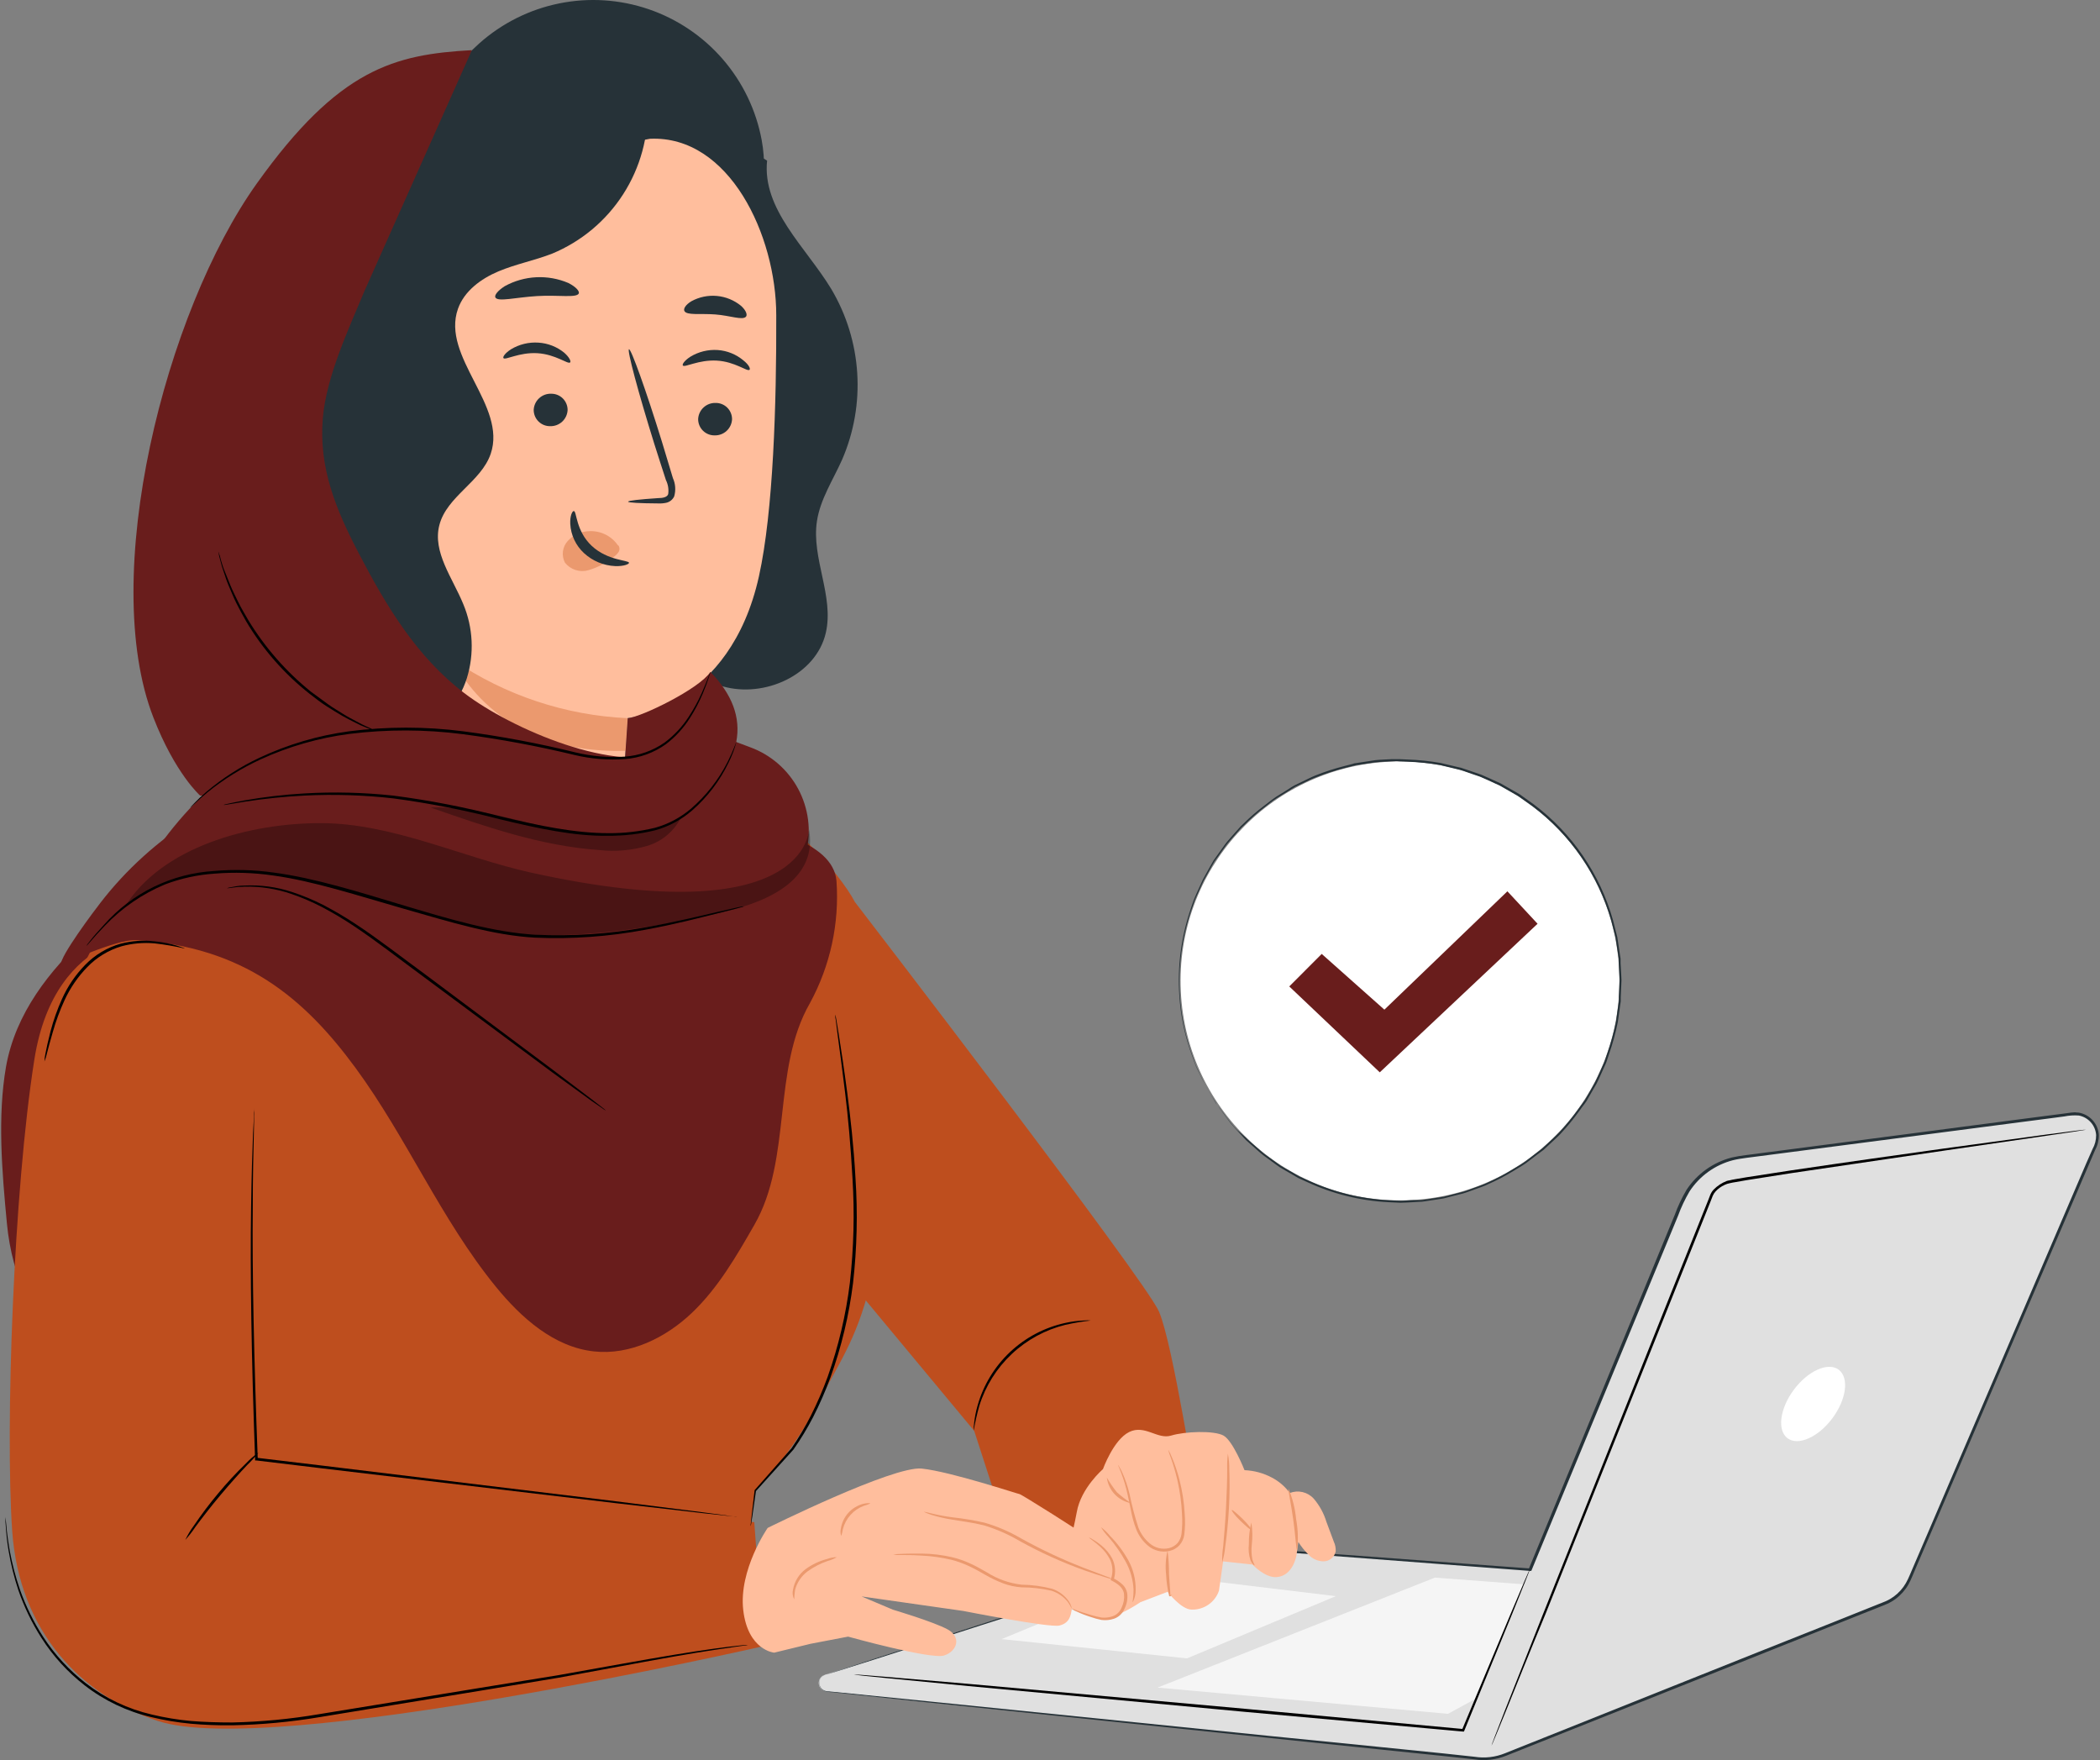
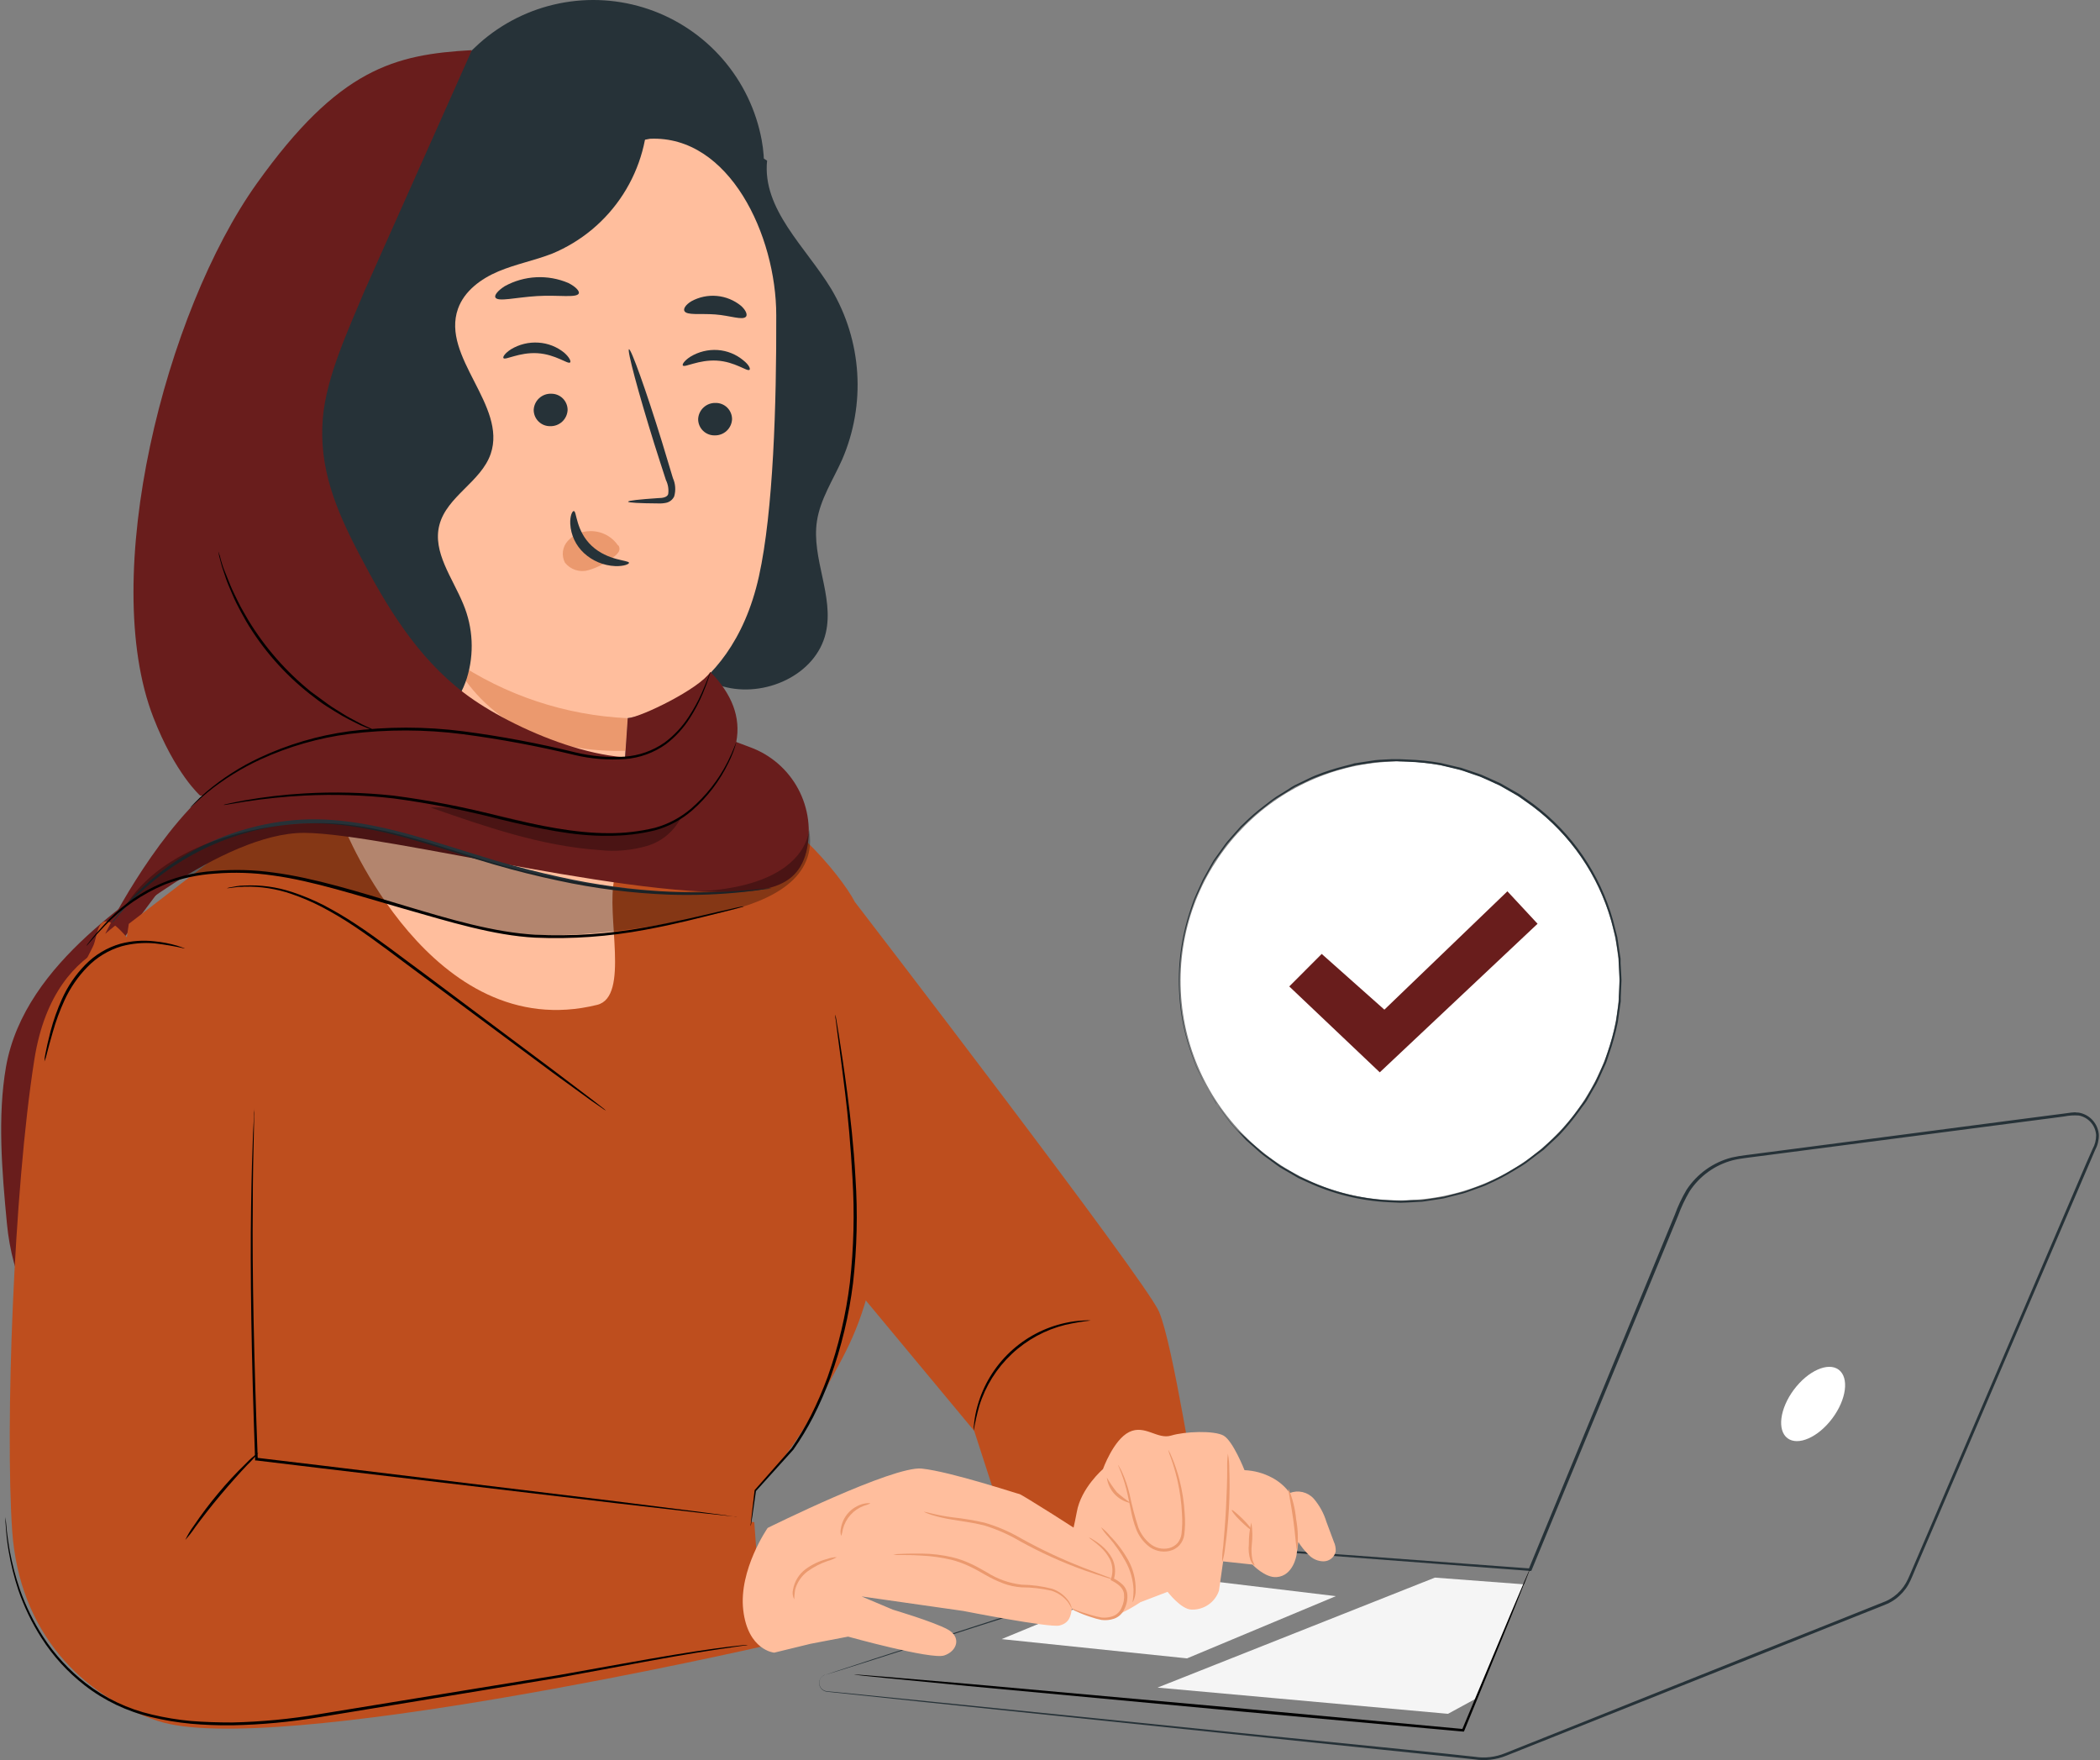
<svg xmlns="http://www.w3.org/2000/svg" width="531" height="445" viewBox="0 0 531 445" fill="none">
  <rect x="0" y="0" width="531" height="445" fill="#808080" stroke="none" />
-   <path d="M208.654 423.4L308.98 391.191C309.248 391.108 309.529 391.074 309.809 391.091L386.972 396.807C400.532 363.941 417.523 322.859 425.253 304.097C426.541 301.021 428.617 298.339 431.271 296.32C433.924 294.3 437.063 293.016 440.371 292.594L523.936 281.677C524.929 281.557 525.937 281.699 526.858 282.09C527.78 282.481 528.582 283.107 529.185 283.906C529.789 284.705 530.172 285.648 530.296 286.641C530.421 287.634 530.282 288.642 529.894 289.565L482.839 399.294C482.217 400.75 481.298 402.06 480.142 403.143C478.986 404.225 477.617 405.055 476.123 405.581L380.542 443.719C378.357 444.59 375.99 444.904 373.654 444.634L367.538 443.962C346.361 441.747 241.791 431.102 209.083 427.672C208.564 427.645 208.073 427.434 207.697 427.076C207.321 426.717 207.086 426.237 207.034 425.72C206.983 425.204 207.117 424.686 207.415 424.26C207.712 423.834 208.151 423.529 208.654 423.4Z" fill="#E0E0E0" />
  <path d="M208.654 423.4C208.32 423.507 208.016 423.693 207.767 423.942C207.519 424.19 207.333 424.494 207.225 424.829C207.096 425.251 207.093 425.703 207.217 426.127C207.342 426.551 207.588 426.929 207.925 427.215C208.376 427.563 208.928 427.754 209.497 427.758L211.383 427.958L234.861 430.444L321.226 439.432L349.805 442.405L365.023 443.976L372.84 444.82C375.547 445.241 378.317 444.92 380.856 443.891L444.787 418.427L461.863 411.611L470.565 408.153L474.952 406.41C475.68 406.095 476.381 405.838 477.167 405.509C477.914 405.178 478.624 404.766 479.281 404.28C480.605 403.301 481.713 402.061 482.539 400.637C483.34 399.208 483.854 397.707 484.511 396.236L488.327 387.362C490.889 381.417 493.466 375.411 496.057 369.343C506.446 345.051 517.22 320.016 528.237 294.323L529.752 290.794C530.392 289.62 530.722 288.302 530.709 286.964C530.627 285.602 530.091 284.306 529.187 283.284C528.284 282.261 527.064 281.57 525.722 281.32C525.393 281.249 525.05 281.32 524.707 281.22L523.721 281.292L521.835 281.549L518.077 282.035L510.59 283.006L481.039 286.879L452.174 290.651L445.03 291.58C442.672 291.937 440.314 292.094 437.885 292.652C433.191 293.861 429.116 296.775 426.453 300.825C425.263 302.842 424.263 304.966 423.467 307.17C422.591 309.304 421.714 311.428 420.838 313.543L415.651 326.132L405.534 350.652C398.932 366.685 392.573 382.089 386.529 396.75L386.843 396.55L311.652 390.991L309.566 390.834C309.19 390.83 308.816 390.898 308.466 391.034L307.48 391.363L303.707 392.62L296.105 395.064L281.773 399.765L256.481 407.924L221.115 419.356L211.826 422.399C209.726 423.085 208.654 423.457 208.654 423.457C208.654 423.457 209.74 423.143 211.855 422.485L221.172 419.542L256.552 408.196L281.859 400.108L296.291 395.478L303.893 393.049L307.794 391.806C308.407 391.555 309.051 391.387 309.709 391.306L311.795 391.463L386.972 397.179H387.186L387.286 396.964C393.345 382.318 399.704 366.957 406.334 350.895L416.465 326.375C418.18 322.221 419.914 318.025 421.667 313.786C422.538 311.671 423.424 309.499 424.296 307.413C425.08 305.255 426.06 303.175 427.225 301.197C429.777 297.308 433.683 294.507 438.185 293.337C440.414 292.794 442.815 292.623 445.158 292.28L452.303 291.351L481.182 287.593L510.732 283.735L518.234 282.763L521.992 282.263C523.196 282.02 524.426 281.943 525.651 282.035C526.827 282.258 527.895 282.866 528.687 283.764C529.479 284.662 529.949 285.798 530.023 286.993C530.032 288.218 529.722 289.425 529.123 290.494L527.565 294.023L495.4 369.057C492.799 375.116 490.227 381.122 487.684 387.076C486.398 390.048 485.14 393.006 483.868 395.95C483.225 397.379 482.668 398.951 481.925 400.237C481.155 401.576 480.113 402.739 478.867 403.652C478.249 404.108 477.583 404.497 476.881 404.809C476.195 405.109 475.452 405.381 474.709 405.681L470.322 407.438L461.634 410.911L444.487 417.727L380.584 443.262C378.143 444.262 375.474 444.574 372.868 444.162L365.038 443.319L349.819 441.776L321.24 438.918L234.847 430.159L211.355 427.801L209.469 427.629C208.923 427.628 208.393 427.453 207.954 427.129C207.629 426.86 207.39 426.501 207.265 426.098C207.141 425.694 207.137 425.263 207.254 424.857C207.39 424.353 207.719 423.922 208.168 423.657C208.483 423.471 208.654 423.414 208.654 423.4Z" fill="#263238" />
  <path d="M337.773 403.552L300.149 419.284L253.266 414.412L292.69 398.122L337.773 403.552Z" fill="#F5F5F5" />
  <path d="M366.138 433.302L292.69 426.672L362.823 398.865L385.371 400.565L373.454 429.315L366.138 433.302Z" fill="#F5F5F5" />
  <path d="M215.927 423.357L216.428 423.443L217.928 423.628L223.644 424.214L244.878 426.286L314.896 432.816L369.939 437.789H370.167L370.253 437.575L382.442 407.839L385.786 399.522C386.157 398.569 386.443 397.841 386.643 397.336C386.748 397.084 386.838 396.826 386.915 396.564C386.915 396.564 386.786 396.807 386.557 397.293L385.614 399.451L382.113 407.696C379.113 414.84 374.826 425.057 369.682 437.346L369.996 437.146L314.967 432.045L244.878 425.729L223.687 423.928L217.971 423.471L216.47 423.371L215.927 423.357Z" fill="black" />
-   <path d="M527.465 285.65H526.837L524.979 285.864L517.834 286.793L491.627 290.365C480.567 291.909 467.335 293.766 452.775 295.924L441.572 297.653L438.714 298.139C438.242 298.21 437.742 298.325 437.285 298.439C437.042 298.439 436.785 298.539 436.542 298.61C435.337 299.094 434.243 299.819 433.327 300.74C432.955 301.135 432.66 301.595 432.455 302.097L431.898 303.526C428.911 310.985 425.825 318.716 422.652 326.618C410.021 358.269 398.603 386.933 390.316 407.71C386.214 418.07 382.899 426.472 380.584 432.302C379.47 435.16 378.598 437.446 377.984 439.018C377.698 439.761 377.484 440.333 377.326 440.761C377.245 440.956 377.179 441.157 377.126 441.362C377.227 441.176 377.318 440.985 377.398 440.79L378.127 439.061L380.856 432.416C383.214 426.586 386.572 418.227 390.859 407.896L423.267 326.889C426.439 318.987 429.526 311.257 432.512 303.797L433.069 302.368C433.242 301.947 433.488 301.559 433.798 301.225C434.437 300.53 435.21 299.971 436.07 299.582C436.284 299.479 436.504 299.389 436.728 299.311L437.413 299.139C437.871 299.039 438.328 298.939 438.842 298.868L441.7 298.367L452.903 296.61L491.713 290.894L517.891 287.079L525.036 286.021L526.879 285.721L527.465 285.65Z" fill="black" />
  <path d="M453.603 351.338C450.031 356.125 449.317 361.627 451.989 363.627C454.661 365.628 459.748 363.384 463.32 358.597C466.892 353.81 467.607 348.323 464.935 346.308C462.263 344.293 457.176 346.565 453.603 351.338Z" fill="white" />
  <path d="M1.515 269.731C6.302 242.581 36.324 226.22 46.241 217.189L31.337 237.123C23.709 268.583 20.819 301.006 22.763 333.319C22.963 336.849 22.578 341.607 20.062 342.107C19.154 342.183 18.252 341.901 17.548 341.321C8.745 335.677 3.03 322.745 1.758 309.427C0.486 296.11 -0.657 282.292 1.515 269.731Z" fill="#691D1C" />
  <path d="M23.492 239.324C24.921 236.594 24.335 227.892 32.066 236.98L32.566 233.579L80.335 196.855L186.806 202.385C197.023 203.028 212.369 220.719 216.199 228.106C219.343 255.585 219.971 279.977 219.971 279.977C219.971 279.977 223.63 310.528 219.971 324.974C216.313 339.421 211.984 344.637 206.325 355.868C202.184 363.541 197.022 370.617 190.978 376.902L186.006 415.483L74.777 425.486L23.864 422.628C23.864 422.628 28.422 346.537 28.422 345.194C28.422 344.565 22.063 329.876 15.233 314.286C3.63 287.607 10.174 265.073 23.492 239.324Z" fill="#BE4E1E" />
  <path d="M302.821 377.717C302.264 377.717 296.706 340.15 293.062 331.619C289.632 323.574 216.199 228.092 216.199 228.092L198.909 283.821L206.325 313.629L246.335 361.77L257.638 396.664L302.821 377.717Z" fill="#BE4E1E" />
  <path d="M8.688 267.874C13.961 234.451 39.996 235.909 39.996 235.909L65.874 280.934V374.044L190.721 384.847L193.036 416.198C193.036 416.198 68.647 444.634 39.911 435.103C20.891 428.801 4.83 412.897 3.072 386.905C1.315 360.912 3.401 301.311 8.688 267.874Z" fill="#BE4E1E" />
  <path d="M246.207 361.712C246.57 359.583 247.047 357.475 247.636 355.397C249.202 350.404 252.028 345.899 255.843 342.317C259.658 338.735 264.331 336.197 269.413 334.948C271.526 334.474 273.663 334.111 275.814 333.862C275.226 333.792 274.631 333.792 274.043 333.862C272.441 333.928 270.848 334.138 269.284 334.491C264.07 335.646 259.265 338.189 255.379 341.851C251.492 345.514 248.668 350.16 247.207 355.296C246.757 356.837 246.451 358.415 246.293 360.012C246.194 360.573 246.165 361.144 246.207 361.712Z" fill="black" />
  <path d="M186.448 383.561C186.27 383.513 186.089 383.48 185.905 383.461L184.319 383.233L178.203 382.418L155.669 379.56L81.364 370.529L64.846 368.557L65.174 368.915C64.217 343.594 63.745 321.274 63.917 305.284C63.917 297.296 64.088 290.88 64.188 286.465C64.188 284.293 64.288 282.592 64.317 281.406V280.092C64.317 279.791 64.317 279.649 64.317 279.634C64.302 279.786 64.302 279.939 64.317 280.092C64.317 280.42 64.317 280.849 64.231 281.392C64.231 282.592 64.088 284.25 63.988 286.465C63.802 290.866 63.602 297.282 63.488 305.284C63.231 321.274 63.574 343.622 64.503 368.929V369.243H64.817L81.335 371.229L155.712 380.046L178.261 382.632L184.405 383.29L186.005 383.447L186.448 383.561Z" fill="black" />
  <path d="M1.372 383.561C1.353 383.751 1.353 383.942 1.372 384.132C1.372 384.533 1.372 385.09 1.458 385.79C1.587 387.921 1.83 390.044 2.186 392.149C2.748 395.488 3.565 398.78 4.63 401.994C6.089 406.24 8.046 410.298 10.46 414.083C13.397 418.692 17.104 422.762 21.42 426.115C26.379 429.965 32.111 432.699 38.224 434.131C41.515 434.922 44.858 435.481 48.227 435.803C51.733 436.117 55.253 436.251 58.773 436.203C66.153 436.054 73.512 435.366 80.793 434.145L122.961 427.215L141.351 424.157L157.369 421.199C167.129 419.37 175.045 417.984 180.533 417.155L186.863 416.226L188.506 415.998C188.696 415.981 188.883 415.943 189.063 415.884H188.506L186.849 416.055C185.42 416.212 183.248 416.455 180.49 416.841C174.988 417.584 167.058 418.899 157.269 420.656L141.28 423.514L122.875 426.501L80.707 433.388C73.452 434.623 66.116 435.325 58.758 435.489C55.186 435.489 51.699 435.389 48.284 435.117C44.953 434.81 41.649 434.266 38.396 433.488C32.361 432.092 26.697 429.411 21.791 425.629C17.516 422.338 13.834 418.341 10.903 413.812C8.486 410.072 6.515 406.063 5.03 401.866C3.939 398.685 3.084 395.427 2.472 392.12C2.001 389.391 1.715 387.248 1.615 385.79L1.443 384.132C1.433 383.941 1.409 383.75 1.372 383.561Z" fill="black" />
  <path d="M189.821 385.862C189.879 385.671 189.917 385.474 189.935 385.276C190.006 384.833 190.107 384.247 190.207 383.532C190.435 381.932 190.764 379.703 191.164 376.874V376.974L200.623 366.499C202.467 363.87 204.133 361.12 205.611 358.269C207.262 355.022 208.722 351.683 209.983 348.266C212.771 340.544 214.688 332.536 215.699 324.389C216.696 315.57 216.902 306.68 216.313 297.824C215.87 289.68 215.027 282.363 214.227 276.247C213.427 270.132 212.669 265.202 212.126 261.787L211.483 257.871C211.412 257.457 211.355 257.128 211.298 256.857C211.287 256.739 211.258 256.623 211.212 256.514C211.199 256.628 211.199 256.743 211.212 256.857C211.212 257.143 211.212 257.471 211.326 257.886C211.455 258.857 211.612 260.172 211.826 261.829C212.284 265.245 212.955 270.189 213.698 276.319C214.441 282.449 215.113 289.737 215.556 297.882C216.102 306.691 215.882 315.531 214.899 324.303C213.903 332.4 212.025 340.363 209.297 348.052C208.063 351.434 206.632 354.74 205.01 357.954C203.564 360.79 201.937 363.53 200.138 366.156L190.807 376.759L190.035 383.432C189.964 384.161 189.906 384.747 189.849 385.19C189.8 385.41 189.79 385.638 189.821 385.862Z" fill="black" />
  <path d="M46.855 389.334C47.797 388.288 48.662 387.176 49.442 386.004C50.999 383.904 53.185 381.046 55.743 378.002C58.301 374.959 60.716 372.286 62.502 370.4C63.528 369.421 64.483 368.371 65.36 367.257C64.197 368.064 63.124 368.993 62.159 370.029C59.703 372.399 57.38 374.904 55.2 377.531C53.005 380.14 50.95 382.864 49.041 385.69C48.192 386.828 47.459 388.048 46.855 389.334Z" fill="black" />
  <path d="M272.271 382.303C273.328 376.202 278.887 371.444 278.887 371.444C278.887 371.444 281.544 364.013 285.517 362.055C289.489 360.098 292.662 364.013 296.12 362.956C299.578 361.898 306.994 361.627 309.38 362.956C311.767 364.285 314.682 371.701 314.682 371.701C317.087 371.798 319.441 372.433 321.569 373.558C323.373 374.49 324.934 375.831 326.127 377.474C327.163 377.07 328.297 376.991 329.379 377.246C330.461 377.501 331.44 378.079 332.186 378.903C333.636 380.597 334.721 382.572 335.373 384.704L337.259 389.763C337.622 390.534 337.789 391.383 337.745 392.235C337.599 392.935 337.22 393.565 336.67 394.022C336.12 394.479 335.43 394.735 334.715 394.75C333.989 394.753 333.27 394.603 332.605 394.31C331.94 394.017 331.345 393.588 330.857 393.049C329.885 392.089 329.027 391.02 328.299 389.863L327.828 393.178C327.828 393.178 327.042 398.422 322.798 398.736C319.869 398.965 316.696 395.564 316.696 395.564L309.28 394.764L308.223 402.18C307.734 403.609 306.8 404.844 305.558 405.703C304.316 406.562 302.831 407 301.321 406.953C298.663 406.953 295.234 402.452 295.234 402.452L288.332 405.095C288.332 405.095 280.387 410.668 276.672 408.81C275.633 408.284 274.804 407.421 274.321 406.361C273.838 405.302 273.73 404.109 274.014 402.98C272.428 401.182 271.174 399.116 270.313 396.879C269.313 393.706 271.156 388.405 272.271 382.303Z" fill="#FFBE9D" />
  <path d="M327.999 391.906C328.302 389.283 328.21 386.629 327.728 384.033C327.48 381.407 326.835 378.834 325.813 376.402C325.613 376.402 326.399 379.874 326.999 384.147C327.599 388.419 327.728 391.906 327.999 391.906Z" fill="#EB996E" />
  <path d="M316.411 384.933C315.96 386.736 315.749 388.59 315.782 390.448C315.63 391.791 315.766 393.15 316.182 394.435C316.596 395.435 317.182 395.864 317.225 395.75C317.268 395.635 316.925 395.192 316.682 394.321C316.437 393.074 316.384 391.797 316.525 390.534C316.743 388.67 316.704 386.786 316.411 384.933Z" fill="#EB996E" />
  <path d="M311.466 381.775C311.324 381.918 312.295 383.204 313.653 384.518C315.01 385.833 316.211 386.89 316.368 386.748C316.525 386.605 315.539 385.319 314.181 384.004C312.824 382.689 311.609 381.632 311.466 381.775Z" fill="#EB996E" />
  <path d="M310.481 367.514C310.32 368.851 310.263 370.198 310.309 371.544C310.309 374.044 310.209 377.474 310.009 381.26C309.809 385.047 309.509 388.476 309.295 390.963C309.092 392.296 309.005 393.644 309.037 394.992C309.432 393.699 309.691 392.367 309.809 391.02C310.166 388.548 310.538 385.118 310.752 381.303C310.966 377.488 310.938 374.044 310.838 371.544C310.859 370.192 310.739 368.841 310.481 367.514Z" fill="#EB996E" />
  <path d="M282.673 370.358C282.673 370.358 282.988 371.072 283.488 372.358C284.185 374.179 284.739 376.052 285.145 377.959C285.403 379.188 285.674 380.517 285.974 381.932C286.258 383.481 286.679 385.001 287.232 386.476C287.849 388.142 288.887 389.619 290.247 390.763C290.989 391.407 291.873 391.865 292.827 392.101C293.781 392.337 294.777 392.344 295.734 392.12C296.728 391.896 297.627 391.366 298.306 390.606C298.932 389.85 299.333 388.934 299.463 387.962C299.666 386.226 299.7 384.475 299.563 382.732C299.401 379.808 298.952 376.908 298.22 374.073C297.729 372.162 297.099 370.29 296.334 368.471C296.062 367.828 295.848 367.342 295.677 367.042C295.604 366.868 295.508 366.705 295.391 366.557C295.569 367.252 295.793 367.934 296.062 368.6C296.719 370.438 297.267 372.313 297.706 374.216C298.356 377.032 298.748 379.902 298.877 382.789C298.991 384.476 298.948 386.169 298.749 387.848C298.632 388.687 298.286 389.479 297.749 390.134C297.166 390.773 296.404 391.222 295.562 391.42C294.714 391.615 293.832 391.607 292.987 391.396C292.143 391.185 291.36 390.777 290.704 390.205C289.429 389.134 288.446 387.758 287.846 386.204C286.948 383.453 286.209 380.653 285.631 377.817C285.183 375.898 284.551 374.027 283.745 372.229C283.522 371.738 283.269 371.261 282.988 370.8C282.816 370.5 282.702 370.343 282.673 370.358Z" fill="#EB996E" />
  <path d="M279.873 373.573C280.073 375.157 280.773 376.637 281.869 377.798C282.966 378.959 284.404 379.741 285.974 380.031C284.723 379.205 283.533 378.288 282.416 377.288C281.477 376.114 280.627 374.872 279.873 373.573Z" fill="#EB996E" />
-   <path d="M295.219 392.049C294.75 394.033 294.63 396.083 294.862 398.108C294.938 399.91 295.192 401.7 295.62 403.452V403.552C295.673 403.58 295.732 403.595 295.792 403.597C295.853 403.598 295.912 403.586 295.967 403.561C296.022 403.537 296.071 403.5 296.11 403.454C296.149 403.408 296.176 403.353 296.191 403.295C296.191 403.152 296.191 403.095 296.191 403.095C296.191 403.095 296.191 403.166 296.091 403.223C295.991 403.281 295.891 403.338 295.848 403.223L295.934 403.338C295.934 402.366 295.72 400.337 295.591 397.993C295.607 396.006 295.483 394.019 295.219 392.049Z" fill="#EB996E" />
  <path d="M278.401 386.133C278.952 387.042 279.604 387.886 280.344 388.648C281.982 390.552 283.418 392.621 284.631 394.821C285.837 397.017 286.522 399.462 286.632 401.966C286.632 403.895 286.303 405.066 286.431 405.095C286.932 404.129 287.183 403.053 287.16 401.966C287.203 399.344 286.558 396.757 285.288 394.464C284.029 392.207 282.472 390.131 280.659 388.291C280.001 387.478 279.242 386.753 278.401 386.133Z" fill="#EB996E" />
  <path d="M281.33 399.308C281.777 397.701 281.702 395.994 281.117 394.433C280.531 392.871 279.465 391.536 278.072 390.62C273.085 387.076 258.153 377.759 257.838 377.759C257.524 377.759 240.305 372.043 233.061 371.3C225.816 370.557 194.108 386.304 194.108 386.304C194.108 386.304 186.749 396.907 187.935 407.081C189.121 417.255 195.751 417.841 195.751 417.841L204.953 415.598L214.441 413.783C214.441 413.783 235.433 419.627 238.733 418.555C242.034 417.484 243.177 413.897 239.605 411.954C236.033 410.01 225.759 406.967 225.759 406.967L217.857 403.623L243.578 407.295C243.578 407.295 265.326 411.582 267.87 410.982C270.413 410.382 270.799 408.481 271.013 406.695C271.013 406.695 279.773 410.982 282.373 408.639C284.974 406.295 286.117 401.194 281.33 399.308Z" fill="#FFBE9D" />
  <path d="M225.816 393.049C226.453 393.152 227.1 393.185 227.745 393.149C228.974 393.149 230.76 393.149 232.96 393.292C235.527 393.408 238.077 393.767 240.577 394.364C242.05 394.739 243.485 395.251 244.864 395.893C246.292 396.55 247.721 397.322 249.15 398.179C250.608 399.013 252.127 399.734 253.694 400.337C255.16 400.878 256.694 401.21 258.253 401.323C260.82 401.324 263.38 401.611 265.883 402.18C267.517 402.7 268.96 403.695 270.027 405.038C270.389 405.56 270.709 406.109 270.985 406.681C270.985 406.681 270.985 406.495 270.899 406.181C270.751 405.72 270.539 405.283 270.27 404.881C269.241 403.396 267.764 402.28 266.055 401.694C263.525 401.033 260.924 400.682 258.31 400.651C255.199 400.287 252.21 399.228 249.565 397.55C248.136 396.736 246.707 395.907 245.192 395.235C243.782 394.591 242.313 394.084 240.805 393.721C238.261 393.126 235.659 392.815 233.046 392.792C230.817 392.792 229.031 392.792 227.788 392.877C227.126 392.873 226.466 392.93 225.816 393.049Z" fill="#EB996E" />
  <path d="M233.589 382.203C233.737 382.301 233.895 382.383 234.061 382.446C234.361 382.589 234.832 382.775 235.49 382.989C237.243 383.53 239.034 383.94 240.848 384.218C243.12 384.618 245.864 384.918 248.779 385.647C251.92 386.596 254.937 387.915 257.767 389.577C263.04 392.511 268.546 395.005 274.228 397.036C276.4 397.807 278.187 398.379 279.43 398.75C280.06 398.979 280.711 399.146 281.373 399.251C280.781 398.933 280.159 398.674 279.515 398.479L274.414 396.536C268.814 394.377 263.371 391.832 258.124 388.919C255.241 387.23 252.16 385.906 248.95 384.975C246.301 384.377 243.62 383.928 240.92 383.632C239.121 383.404 237.337 383.075 235.576 382.646C234.922 382.462 234.259 382.314 233.589 382.203Z" fill="#EB996E" />
  <path d="M212.712 388.334C212.901 387.776 213.04 387.202 213.127 386.619C213.468 385.282 214.127 384.048 215.048 383.021C215.968 381.993 217.123 381.203 218.414 380.717C218.982 380.564 219.537 380.363 220.071 380.117C220.071 380.031 219.357 379.946 218.242 380.217C216.795 380.607 215.49 381.406 214.484 382.518C213.486 383.637 212.836 385.022 212.612 386.505C212.463 387.111 212.497 387.748 212.712 388.334Z" fill="#EB996E" />
  <path d="M200.824 404.381C200.85 403.577 200.921 402.776 201.038 401.98C201.525 400.122 202.622 398.482 204.153 397.322C205.729 396.177 207.468 395.277 209.311 394.65C210.114 394.437 210.883 394.115 211.598 393.692C210.763 393.703 209.937 393.858 209.154 394.149C207.182 394.656 205.325 395.534 203.681 396.736C202.014 397.994 200.886 399.837 200.523 401.894C200.316 402.732 200.423 403.616 200.824 404.381Z" fill="#EB996E" />
  <path d="M270.928 406.667C271.291 406.991 271.713 407.243 272.171 407.41C273.364 407.972 274.596 408.45 275.857 408.839C276.726 409.142 277.614 409.386 278.515 409.568C279.603 409.711 280.708 409.598 281.745 409.239C282.33 409.025 282.864 408.69 283.311 408.257C283.759 407.824 284.112 407.302 284.345 406.724C284.936 405.55 285.175 404.23 285.031 402.923C284.882 401.937 284.373 401.041 283.602 400.408C282.945 399.83 282.209 399.349 281.416 398.979L281.602 399.408C282.183 397.637 282.05 395.709 281.23 394.035C280.55 392.78 279.633 391.669 278.529 390.763C277.822 390.173 277.067 389.642 276.272 389.177C275.998 388.98 275.694 388.83 275.372 388.734C275.3 388.834 276.529 389.548 278.229 391.091C279.233 392.008 280.066 393.097 280.687 394.307C281.392 395.85 281.474 397.606 280.916 399.208L280.83 399.479L281.102 399.622C282.445 400.322 284.059 401.351 284.217 403.037C284.336 404.2 284.128 405.373 283.617 406.424C283.427 406.918 283.136 407.367 282.762 407.741C282.387 408.115 281.939 408.406 281.445 408.596C280.531 408.931 279.555 409.058 278.587 408.967C277.709 408.809 276.841 408.604 275.986 408.353C274.4 407.91 273.128 407.467 272.271 407.153C271.841 406.944 271.391 406.781 270.928 406.667Z" fill="#EB996E" />
  <path d="M160.213 117.606C163.314 86.656 169.873 55.848 168.515 24.725L193.965 40.615C192.693 52.932 203.767 62.478 210.183 73.052C214.023 79.512 216.275 86.79 216.754 94.29C217.234 101.789 215.927 109.296 212.941 116.192C210.655 121.336 207.411 126.194 206.568 131.767C205.139 141.17 210.955 150.729 208.811 160.003C206.354 170.677 193.293 176.536 182.762 173.535C172.23 170.534 164.686 160.675 161.585 150.229C158.484 139.784 159.127 128.509 160.213 117.606Z" fill="#263238" />
  <path d="M192.593 35.385C191.185 27.833 187.794 20.791 182.768 14.981C177.743 9.171 171.262 4.802 163.992 2.321C156.721 -0.16 148.922 -0.663 141.393 0.864C133.864 2.39 126.876 5.891 121.146 11.007C116.502 15.166 112.701 20.353 107.328 23.511C101.255 27.069 100.469 25.868 93.781 28.026C87.094 30.184 73.991 47.645 73.776 54.676L68.575 85.255C68.404 92.471 77.406 97.115 84.379 95.258C91.352 93.4 96.268 87.241 100.269 81.211C104.27 75.181 108.071 68.651 114.23 64.864C124.447 58.591 137.564 61.792 149.139 64.864C160.713 67.936 174.159 70.58 183.791 63.435C192.021 57.219 194.479 45.502 192.593 35.385Z" fill="#263238" />
  <path d="M196.28 79.682C196.28 59.563 184.434 34.17 164.343 35.085L101.041 47.088C98.094 47.218 95.304 48.451 93.224 50.542C91.143 52.633 89.925 55.429 89.809 58.377L87.423 209.13H86.994C86.994 209.13 108.986 264.43 150.996 254.056C159.327 251.998 153.168 231.264 155.369 222.176L155.783 222.262C155.869 221.162 155.941 220.147 156.026 219.104C157.256 212.303 157.768 205.392 157.555 198.484C158.427 186.353 158.727 181.337 158.727 181.494C158.727 181.651 184.591 178.779 191.907 145.699C195.537 129.324 196.351 102.045 196.28 79.682Z" fill="#FFBE9D" />
  <path d="M185.105 106.003C185.05 107.12 184.56 108.171 183.74 108.932C182.921 109.693 181.836 110.103 180.718 110.076C180.17 110.087 179.625 109.989 179.116 109.786C178.607 109.583 178.143 109.28 177.753 108.895C177.362 108.51 177.053 108.051 176.843 107.545C176.634 107.038 176.528 106.494 176.532 105.946C176.587 104.829 177.077 103.778 177.897 103.018C178.716 102.257 179.801 101.846 180.918 101.874C181.467 101.862 182.011 101.961 182.521 102.164C183.03 102.366 183.494 102.669 183.884 103.054C184.275 103.439 184.584 103.899 184.793 104.405C185.003 104.912 185.109 105.455 185.105 106.003Z" fill="#263238" />
  <path d="M189.521 93.5C188.963 94.029 185.863 91.428 181.247 91.171C176.632 90.914 173.116 93 172.673 92.414C172.43 92.143 173.045 91.171 174.574 90.185C176.654 88.919 179.075 88.33 181.504 88.499C183.879 88.668 186.139 89.584 187.963 91.114C189.392 92.228 189.806 93.272 189.521 93.5Z" fill="#263238" />
  <path d="M143.523 103.674C143.467 104.791 142.978 105.842 142.158 106.603C141.339 107.364 140.254 107.774 139.136 107.747C138.588 107.758 138.043 107.66 137.534 107.457C137.024 107.254 136.561 106.951 136.17 106.566C135.78 106.181 135.471 105.722 135.261 105.215C135.052 104.709 134.945 104.165 134.949 103.617C135.005 102.492 135.501 101.435 136.33 100.673C137.159 99.911 138.254 99.506 139.379 99.544C139.924 99.539 140.464 99.642 140.968 99.847C141.473 100.052 141.931 100.356 142.317 100.74C142.703 101.125 143.008 101.582 143.215 102.086C143.422 102.59 143.527 103.13 143.523 103.674Z" fill="#263238" />
  <path d="M144.152 91.642C143.594 92.157 140.494 89.571 135.878 89.299C131.263 89.028 127.748 91.142 127.305 90.542C127.076 90.271 127.662 89.299 129.205 88.313C131.287 87.053 133.707 86.465 136.135 86.627C138.531 86.771 140.821 87.666 142.68 89.185C144.009 90.356 144.438 91.4 144.152 91.642Z" fill="#263238" />
  <path d="M158.827 126.837C158.827 126.566 161.685 126.251 166.4 125.937C167.586 125.937 168.715 125.708 168.958 124.923C169.131 123.711 168.932 122.475 168.387 121.379C167.443 118.521 166.472 115.42 165.443 112.219C161.37 99.159 158.513 88.456 159.041 88.299C159.57 88.142 163.328 98.587 167.358 111.633L170.144 120.864C170.804 122.324 170.921 123.971 170.473 125.508C170.279 125.916 169.994 126.274 169.639 126.554C169.285 126.834 168.871 127.029 168.429 127.123C167.767 127.261 167.09 127.314 166.415 127.28C161.728 127.252 158.827 127.095 158.827 126.837Z" fill="#263238" />
  <path d="M158.727 181.58C142.986 180.867 127.751 175.802 114.716 166.948C114.716 166.948 124.604 190.883 158.213 189.811L158.727 181.58Z" fill="#EB996E" />
  <path d="M156.212 137.826C155.403 136.668 154.312 135.735 153.041 135.118C151.771 134.5 150.363 134.217 148.953 134.296C147.931 134.322 146.925 134.555 145.996 134.983C145.067 135.41 144.236 136.023 143.552 136.783C142.888 137.513 142.465 138.43 142.34 139.409C142.215 140.388 142.393 141.381 142.851 142.256C143.541 143.128 144.475 143.775 145.534 144.113C146.592 144.452 147.728 144.467 148.796 144.156C151.021 143.517 153.096 142.438 154.897 140.984C155.452 140.651 155.937 140.214 156.326 139.698C156.511 139.454 156.619 139.161 156.637 138.856C156.655 138.55 156.581 138.247 156.426 137.983" fill="#EB996E" />
  <path d="M145.095 129.209C145.852 129.209 145.566 134.211 149.625 138.012C153.683 141.813 159.056 141.598 159.056 142.299C159.056 142.613 157.812 143.199 155.555 143.127C152.621 142.995 149.827 141.831 147.667 139.841C145.595 137.928 144.35 135.283 144.195 132.467C144.095 130.367 144.738 129.152 145.095 129.209Z" fill="#263238" />
  <path d="M146.367 74.167C145.838 75.395 141.265 74.524 135.821 74.853C130.377 75.181 125.904 76.382 125.261 75.21C124.975 74.653 125.804 73.524 127.633 72.352C130.078 71.005 132.798 70.233 135.586 70.095C138.374 69.956 141.157 70.454 143.723 71.552C145.652 72.538 146.524 73.581 146.367 74.167Z" fill="#263238" />
  <path d="M188.635 80.054C187.763 81.054 184.648 79.782 180.833 79.497C177.017 79.211 173.688 79.782 173.059 78.639C172.759 78.082 173.331 77.067 174.817 76.167C176.784 75.087 179.029 74.619 181.264 74.823C183.5 75.026 185.623 75.893 187.363 77.31C188.649 78.468 189.021 79.568 188.635 80.054Z" fill="#263238" />
  <path d="M163.771 26.483L161.17 22.682C141.739 23.689 122.534 27.333 104.084 33.513C96.711 35.985 89.223 39.029 83.936 44.73C76.649 52.561 74.862 63.878 73.433 74.481C67.975 114.82 62.945 156.417 73.291 195.798C76.663 191.054 82.807 189.211 88.58 188.453C94.353 187.696 100.369 187.725 105.728 185.395C108.638 184.063 111.237 182.136 113.358 179.739C115.48 177.342 117.076 174.528 118.045 171.478C119.954 165.321 119.635 158.689 117.145 152.744C114.444 146.128 109.314 139.584 111.1 132.739C112.972 125.494 121.646 121.822 124.075 114.749C128.262 102.517 111.5 90.257 115.802 78.068C117.402 73.567 121.603 70.48 126.004 68.622C130.405 66.765 135.149 65.865 139.593 64.135C146.983 61.074 153.259 55.827 157.581 49.097C161.902 42.367 164.062 34.476 163.771 26.483Z" fill="#263238" />
  <path d="M64.917 46.417C85.694 17.295 99.769 13.765 119.317 12.679L92.167 73.552C88.094 83.355 82.493 95.243 81.621 105.803C80.593 118.335 84.936 128.824 90.752 139.955C97.725 153.33 105.385 166.076 117.373 175.221C129.362 184.367 156.055 195.87 169.916 189.939L150.582 200.757L104.399 200.928L50.599 201.142C50.599 201.142 44.312 195.627 38.782 181.394C24.907 145.742 41.74 78.896 64.917 46.417Z" fill="#691D1C" />
  <path d="M26.607 236.094C26.607 236.094 38.181 212.345 53.285 199.285C68.389 186.224 77.663 186.353 99.212 188.182C120.76 190.011 150.911 193.412 158.055 191.597L158.727 181.594C162.271 181.237 176.803 174.164 179.632 169.891C185.034 175.421 187.391 181.323 186.163 187.596L189.692 188.925C194.899 190.83 199.222 194.585 201.836 199.474C204.451 204.363 205.174 210.044 203.867 215.432C202.524 220.576 199.28 223.734 192.764 224.863C166.9 229.335 97.754 210.645 76.934 210.573C56.115 210.502 26.607 236.094 26.607 236.094Z" fill="#691D1C" />
  <path d="M195.108 224.591C194.501 224.573 193.894 224.607 193.293 224.691C192.121 224.806 190.435 224.991 188.163 225.148C181.86 225.64 175.532 225.745 169.215 225.463C159.858 224.981 150.556 223.719 141.408 221.69C136.235 220.562 130.848 219.19 125.318 217.589L108.257 212.317C96.554 208.759 84.822 206.329 74.091 207.387C64.636 208.251 55.486 211.178 47.284 215.96C41.778 219.187 36.799 223.24 32.523 227.978C31.361 229.258 30.273 230.603 29.265 232.007C28.891 232.458 28.552 232.935 28.25 233.436C28.701 233.037 29.104 232.586 29.451 232.093C30.179 231.164 31.337 229.864 32.866 228.235C43.77 216.813 58.46 209.753 74.191 208.373C84.708 207.401 96.254 209.802 107.914 213.345C113.758 215.103 119.431 216.975 124.99 218.59C130.548 220.204 135.964 221.548 141.18 222.648C150.394 224.647 159.765 225.833 169.187 226.192C175.535 226.404 181.891 226.17 188.206 225.491C190.435 225.263 192.164 225.006 193.322 224.82C193.922 224.795 194.52 224.719 195.108 224.591Z" fill="#263238" />
-   <path d="M25.364 228.292C51.456 194.369 101.484 181.409 140.779 198.384L182.219 207.172C193.15 209.059 210.683 212.617 211.512 222.748C212.269 233.477 209.933 244.199 204.782 253.642C195.151 270.417 200.381 292.895 190.75 309.67C186.206 317.601 181.561 325.646 174.931 331.948C168.301 338.249 159.299 342.665 150.21 341.679C140.094 340.593 131.806 333.205 125.375 325.317C111.529 308.327 102.884 287.693 89.924 270.031C76.963 252.37 61.673 239.366 34.438 237.695C29.494 237.38 15.39 243.968 15.39 243.968C14.99 241.967 24.121 229.878 25.364 228.292Z" fill="#691D1C" />
  <g opacity="0.3">
    <path d="M81.135 208.116C99.154 208.116 116.859 216.775 134.321 220.633C204.567 236.094 204.567 209.602 204.567 209.602C206.768 222.048 195.079 227.764 182.776 230.621C159.284 236.051 134.192 238.966 117.245 233.551C103.584 229.264 89.323 226.077 75.534 222.119C61.745 218.161 41.882 219.676 31.437 229.478C40.782 214.117 63.117 208.073 81.135 208.116Z" fill="black" />
  </g>
  <g opacity="0.3">
    <path d="M172.431 206.215C171.591 208.055 170.365 209.693 168.837 211.017C167.308 212.341 165.512 213.32 163.571 213.888C159.68 215.01 155.607 215.359 151.582 214.917C136.893 213.917 122.775 209.016 108.871 204.157C119.988 203.771 130.748 207.644 141.651 209.873C152.554 212.102 164.843 212.245 173.702 205.586" fill="black" />
  </g>
  <path d="M21.834 239.166C21.834 239.166 21.963 239.066 22.163 238.852L23.035 237.852C23.792 236.951 24.949 235.694 26.478 234.094C30.783 229.567 35.986 225.99 41.754 223.591C45.779 222.072 50.007 221.157 54.3 220.876C59.222 220.477 64.174 220.635 69.061 221.347C79.435 222.776 90.395 226.42 102.026 229.735C113.658 233.05 124.761 236.509 135.321 237.066C144.631 237.467 153.956 236.801 163.114 235.08C170.916 233.651 177.132 231.993 181.433 230.921L186.377 229.664L187.649 229.321L188.092 229.178C187.94 229.156 187.786 229.156 187.634 229.178L186.334 229.45L181.361 230.578C177.075 231.564 170.816 233.122 163.014 234.494C153.895 236.14 144.62 236.754 135.364 236.323C124.918 235.737 113.801 232.436 102.227 228.964C90.652 225.491 79.621 221.99 69.161 220.604C64.219 219.907 59.215 219.773 54.243 220.204C48.911 220.511 43.693 221.874 38.892 224.214C34.092 226.554 29.804 229.825 26.278 233.836C24.764 235.48 23.635 236.766 22.92 237.695L22.106 238.738L21.834 239.166Z" fill="black" />
  <path d="M48.07 204.214C48.178 204.144 48.278 204.062 48.37 203.972L49.199 203.214C49.899 202.528 50.999 201.571 52.428 200.356C56.543 197.03 61.055 194.227 65.86 192.011C72.991 188.744 80.573 186.567 88.352 185.552C97.886 184.369 107.531 184.393 117.059 185.624C126.596 186.885 136.059 188.649 145.409 190.911C149.54 191.881 153.794 192.219 158.027 191.911C161.748 191.633 165.322 190.338 168.358 188.167C170.794 186.317 172.876 184.042 174.502 181.451C175.73 179.518 176.796 177.487 177.689 175.378C178.418 173.649 178.904 172.263 179.218 171.32L179.547 170.248C179.594 170.13 179.623 170.004 179.632 169.877C179.632 169.877 179.561 169.991 179.475 170.22C179.389 170.449 179.232 170.849 179.075 171.277C178.718 172.192 178.189 173.549 177.417 175.264C176.485 177.333 175.39 179.325 174.145 181.223C172.517 183.742 170.45 185.949 168.044 187.739C165.066 189.819 161.579 191.048 157.955 191.297C153.791 191.567 149.61 191.211 145.552 190.239C136.19 187.931 126.706 186.147 117.145 184.895C107.553 183.658 97.843 183.658 88.251 184.895C80.416 185.958 72.789 188.208 65.631 191.568C60.812 193.827 56.31 196.71 52.242 200.142C51.139 201.078 50.085 202.07 49.084 203.114L48.313 203.914C48.141 204.114 48.055 204.2 48.07 204.214Z" fill="black" />
  <path d="M56.501 203.514H56.858L57.915 203.343L61.988 202.671C66.978 201.903 72.005 201.393 77.049 201.142C84.534 200.774 92.037 201.013 99.483 201.857C108.593 203.079 117.621 204.85 126.519 207.158C136.007 209.444 145.238 211.445 153.797 211.316C157.837 211.342 161.865 210.862 165.786 209.887C169.205 208.921 172.368 207.208 175.045 204.872C178.888 201.514 182.009 197.411 184.219 192.812C185.06 191.146 185.726 189.399 186.205 187.596C186.137 187.697 186.084 187.808 186.048 187.925L185.663 188.925C185.305 189.811 184.762 191.083 183.962 192.669C181.678 197.171 178.532 201.181 174.703 204.472C172.065 206.719 168.968 208.363 165.629 209.287C161.757 210.229 157.782 210.685 153.797 210.645C145.338 210.645 136.178 208.744 126.647 206.444C117.716 204.117 108.649 202.352 99.497 201.157C92.014 200.351 84.477 200.164 76.963 200.599C71.903 200.893 66.865 201.48 61.873 202.357C60.101 202.686 58.744 202.957 57.815 203.171L56.772 203.414C56.6 203.457 56.501 203.5 56.501 203.514Z" fill="black" />
  <path d="M55.186 139.383C55.314 140.195 55.495 140.997 55.729 141.784C55.952 142.723 56.229 143.649 56.558 144.556C56.929 145.628 57.286 146.857 57.858 148.157C58.43 149.457 58.987 150.915 59.744 152.444C60.502 153.973 61.345 155.502 62.273 157.145C66.446 164.169 71.876 170.364 78.292 175.421C79.792 176.564 81.15 177.665 82.579 178.551C84.008 179.437 85.294 180.28 86.537 180.98C87.78 181.68 88.923 182.252 89.924 182.752C90.78 183.2 91.663 183.596 92.567 183.938C93.311 184.281 94.08 184.567 94.868 184.795C94.17 184.365 93.439 183.992 92.681 183.681C91.967 183.352 91.095 182.938 90.109 182.38C89.123 181.823 87.98 181.294 86.794 180.523C85.608 179.751 84.265 179.008 82.922 178.036C81.578 177.065 80.164 176.021 78.635 174.893C72.341 169.814 66.975 163.684 62.774 156.774C61.845 155.159 60.93 153.644 60.216 152.158C59.501 150.672 58.787 149.3 58.258 147.986C57.729 146.671 57.272 145.499 56.829 144.456C56.386 143.413 56.129 142.484 55.9 141.741C55.73 140.936 55.491 140.148 55.186 139.383Z" fill="black" />
  <path d="M57.344 224.563C57.731 224.562 58.119 224.529 58.501 224.463L59.93 224.277C60.473 224.205 61.116 224.277 61.816 224.177C65.857 224.08 69.883 224.704 73.705 226.02C76.34 226.925 78.905 228.023 81.378 229.307C84.211 230.799 86.963 232.44 89.623 234.222C95.253 237.98 101.141 242.582 107.457 247.226L139.693 271.16L149.539 278.305L152.24 280.163C152.54 280.406 152.866 280.617 153.211 280.791C152.939 280.523 152.648 280.275 152.34 280.048L149.725 278.019L140.022 270.66L107.871 246.625C101.555 241.996 95.668 237.395 89.966 233.651C87.279 231.869 84.498 230.233 81.636 228.749C79.118 227.482 76.51 226.402 73.834 225.52C69.949 224.234 65.86 223.681 61.773 223.891C61.059 223.891 60.416 223.962 59.873 224.048L58.444 224.305C58.07 224.358 57.702 224.445 57.344 224.563Z" fill="black" />
  <path d="M11.232 268.374C11.509 267.725 11.719 267.05 11.86 266.359C12.203 265.059 12.689 263.158 13.375 260.843C14.147 258.129 15.126 255.477 16.304 252.913C17.737 249.792 19.694 246.94 22.092 244.482C24.476 242.015 27.46 240.208 30.751 239.238C33.46 238.512 36.274 238.266 39.067 238.509C41.653 238.799 44.22 239.238 46.755 239.824C46.602 239.721 46.433 239.644 46.255 239.595C45.912 239.466 45.412 239.295 44.826 239.109C42.961 238.556 41.047 238.182 39.11 237.995C36.241 237.66 33.334 237.858 30.537 238.58C27.116 239.549 24.011 241.402 21.534 243.953C19.074 246.473 17.08 249.41 15.647 252.627C14.476 255.236 13.52 257.936 12.789 260.7C12.175 263.044 11.76 264.987 11.503 266.302C11.353 266.983 11.262 267.677 11.232 268.374Z" fill="black" />
  <path d="M356.575 303.425C387.185 302.003 410.847 276.035 409.425 245.425C408.003 214.815 382.035 191.153 351.425 192.575C320.815 193.997 297.153 219.965 298.575 250.575C299.997 281.185 325.965 304.847 356.575 303.425Z" fill="white" />
  <path d="M307.8 279.57L307.349 278.776L305.979 276.504C305.683 275.99 305.341 275.429 304.967 274.822C304.593 274.215 304.313 273.468 303.94 272.689C303.566 271.911 303.177 271.133 302.756 270.198C302.527 269.748 302.334 269.279 302.18 268.797C302.009 268.299 301.822 267.801 301.635 267.241C299.75 262.191 298.642 256.884 298.351 251.501C297.92 244.372 298.861 237.227 301.122 230.453L302.103 227.62C302.492 226.67 302.943 225.751 303.364 224.802C303.566 224.335 303.784 223.868 304.002 223.385C304.2 222.898 304.439 222.43 304.718 221.984L306.275 219.197C306.539 218.73 306.804 218.263 307.084 217.796L308.049 216.457L309.996 213.748C310.665 212.861 311.459 212.036 312.206 211.164L313.343 209.872C313.53 209.67 313.716 209.436 313.919 209.234L314.557 208.642C316.227 206.964 318.011 205.404 319.897 203.972C320.862 203.271 321.796 202.415 322.824 201.808L325.937 199.893C326.467 199.581 326.98 199.223 327.494 198.943L329.191 198.134C330.328 197.604 331.448 197.013 332.616 196.577C335.017 195.622 337.477 194.821 339.98 194.179L341.879 193.697L342.844 193.463L343.825 193.323L347.764 192.731C349.103 192.591 350.442 192.56 351.796 192.482C352.465 192.482 353.15 192.373 353.835 192.482L355.875 192.576C358.636 192.677 361.387 192.963 364.11 193.432L368.205 194.413L369.232 194.662C369.575 194.755 369.902 194.88 370.244 194.989L372.252 195.689L374.276 196.374L376.238 197.246L378.199 198.149L379.18 198.585C379.507 198.756 379.803 198.943 380.13 199.13L383.897 201.294L387.478 203.847C397.087 211.048 404.083 221.187 407.405 232.726C407.779 234.143 408.137 235.575 408.495 236.976L409.149 241.288L409.305 242.363V243.437L409.414 245.585L409.523 247.734L409.429 249.866L409.336 251.999V253.058L409.196 254.101C408.993 255.502 408.806 256.888 408.62 258.273C408.068 260.987 407.334 263.66 406.424 266.275L405.771 268.206C405.553 268.86 405.226 269.451 404.961 270.074C404.385 271.304 403.887 272.549 403.264 273.732C402.641 274.916 401.941 276.052 401.287 277.204L400.789 278.06C400.602 278.341 400.4 278.605 400.213 278.87L399.076 280.427C397.573 282.524 395.935 284.521 394.172 286.405C393.285 287.323 392.335 288.148 391.432 289.02L390.047 290.297C389.595 290.717 389.066 291.075 388.583 291.449L385.657 293.691C384.66 294.391 383.586 294.983 382.543 295.621C380.547 296.865 378.466 297.968 376.316 298.922L375.537 299.295L374.728 299.607L373.171 300.183C372.081 300.556 371.038 301.008 369.964 301.319L366.726 302.144L365.169 302.549L363.612 302.798L360.499 303.281C359.984 303.371 359.464 303.423 358.942 303.436H357.385C356.357 303.436 355.33 303.577 354.271 303.592L351.267 303.468C344.134 303.117 337.135 301.393 330.654 298.392C329.938 298.065 329.222 297.77 328.537 297.443L326.607 296.322L324.739 295.263C324.427 295.076 324.116 294.921 323.836 294.734L323.01 294.142L319.897 291.9C318.916 291.153 318.075 290.344 317.219 289.627L316.005 288.569C315.615 288.245 315.245 287.897 314.9 287.526L312.798 285.658C312.222 285.035 311.661 284.474 311.241 283.93L310.042 282.373L308.485 280.271C308.127 279.804 307.925 279.57 307.925 279.57L308.454 280.302C308.812 280.8 309.342 281.501 310.011 282.435L311.179 283.992C311.646 284.552 312.206 285.113 312.736 285.735L314.604 287.775C314.945 288.155 315.315 288.509 315.709 288.833L316.923 289.908C317.764 290.624 318.605 291.465 319.585 292.196L322.699 294.469L323.524 295.061C323.82 295.263 324.131 295.419 324.427 295.606L326.295 296.68L328.241 297.816L330.359 298.782C336.867 301.828 343.904 303.583 351.08 303.95L354.1 304.09C355.112 304.09 356.155 303.997 357.214 303.95L358.77 303.857C359.292 303.855 359.813 303.808 360.327 303.717L363.519 303.234L365.076 302.985L366.632 302.58L369.902 301.755C370.976 301.444 372.035 301.008 373.124 300.634L374.759 300.043C375.024 299.934 375.304 299.856 375.568 299.731L376.362 299.358C378.548 298.398 380.665 297.29 382.699 296.042C383.726 295.403 384.8 294.812 385.812 294.111L388.77 291.854C389.268 291.465 389.782 291.122 390.327 290.702L391.713 289.41C392.616 288.538 393.596 287.697 394.484 286.779C396.262 284.879 397.916 282.867 399.434 280.754C399.808 280.209 400.197 279.679 400.586 279.197C400.773 278.932 400.976 278.668 401.162 278.387L401.661 277.515L403.669 274.028C404.292 272.829 404.805 271.568 405.381 270.339C405.646 269.7 405.989 269.093 406.207 268.455L406.86 266.493C407.783 263.859 408.521 261.165 409.071 258.429C409.273 257.043 409.476 255.627 409.663 254.226L409.818 253.167V252.093L409.912 249.96L410.005 247.796L409.896 245.632L409.772 243.468V242.363L409.6 241.288L408.946 236.945C408.588 235.513 408.23 234.08 407.857 232.648C404.572 220.974 397.55 210.698 387.867 203.396L384.255 200.811L380.441 198.632C380.13 198.445 379.819 198.258 379.492 198.087L378.495 197.635L376.518 196.732L374.541 195.861L372.502 195.16L370.462 194.46L369.45 194.117L368.407 193.884C367.037 193.541 365.652 193.214 364.282 192.903C361.534 192.421 358.756 192.129 355.968 192.031L353.913 191.938C353.228 191.938 352.543 191.938 351.858 191.938C350.488 192.031 349.134 192.046 347.795 192.187L343.809 192.794L342.829 192.949C342.502 192.949 342.175 193.105 341.863 193.183L339.933 193.681C337.412 194.319 334.936 195.125 332.523 196.094C331.339 196.592 330.203 197.2 329.051 197.729L327.354 198.554C326.794 198.834 326.28 199.192 325.797 199.519L322.684 201.45C321.656 202.135 320.706 202.929 319.741 203.645C317.841 205.077 316.041 206.637 314.355 208.315L313.716 208.922C313.514 209.125 313.327 209.358 313.14 209.576C312.953 209.794 312.377 210.448 311.988 210.868C311.241 211.756 310.431 212.581 309.778 213.468L307.816 216.208L306.851 217.563C306.571 218.03 306.306 218.512 306.041 218.979L304.484 221.782C304.214 222.235 303.98 222.708 303.784 223.198L303.13 224.631C302.71 225.58 302.258 226.514 301.885 227.464C301.511 228.414 301.231 229.379 300.904 230.328C298.645 237.146 297.725 244.335 298.195 251.501C298.506 256.91 299.645 262.24 301.573 267.303L302.134 268.86C302.288 269.341 302.48 269.81 302.71 270.261L303.924 272.752C304.313 273.514 304.625 274.231 304.983 274.869L306.01 276.535L307.427 278.792C307.614 279.306 307.8 279.57 307.8 279.57Z" fill="#263238" />
  <path d="M325.999 249.4L334.204 241.18L350.052 255.269L381.157 225.347L388.786 233.551L348.885 271.117L325.999 249.4Z" fill="#691D1C" />
</svg>